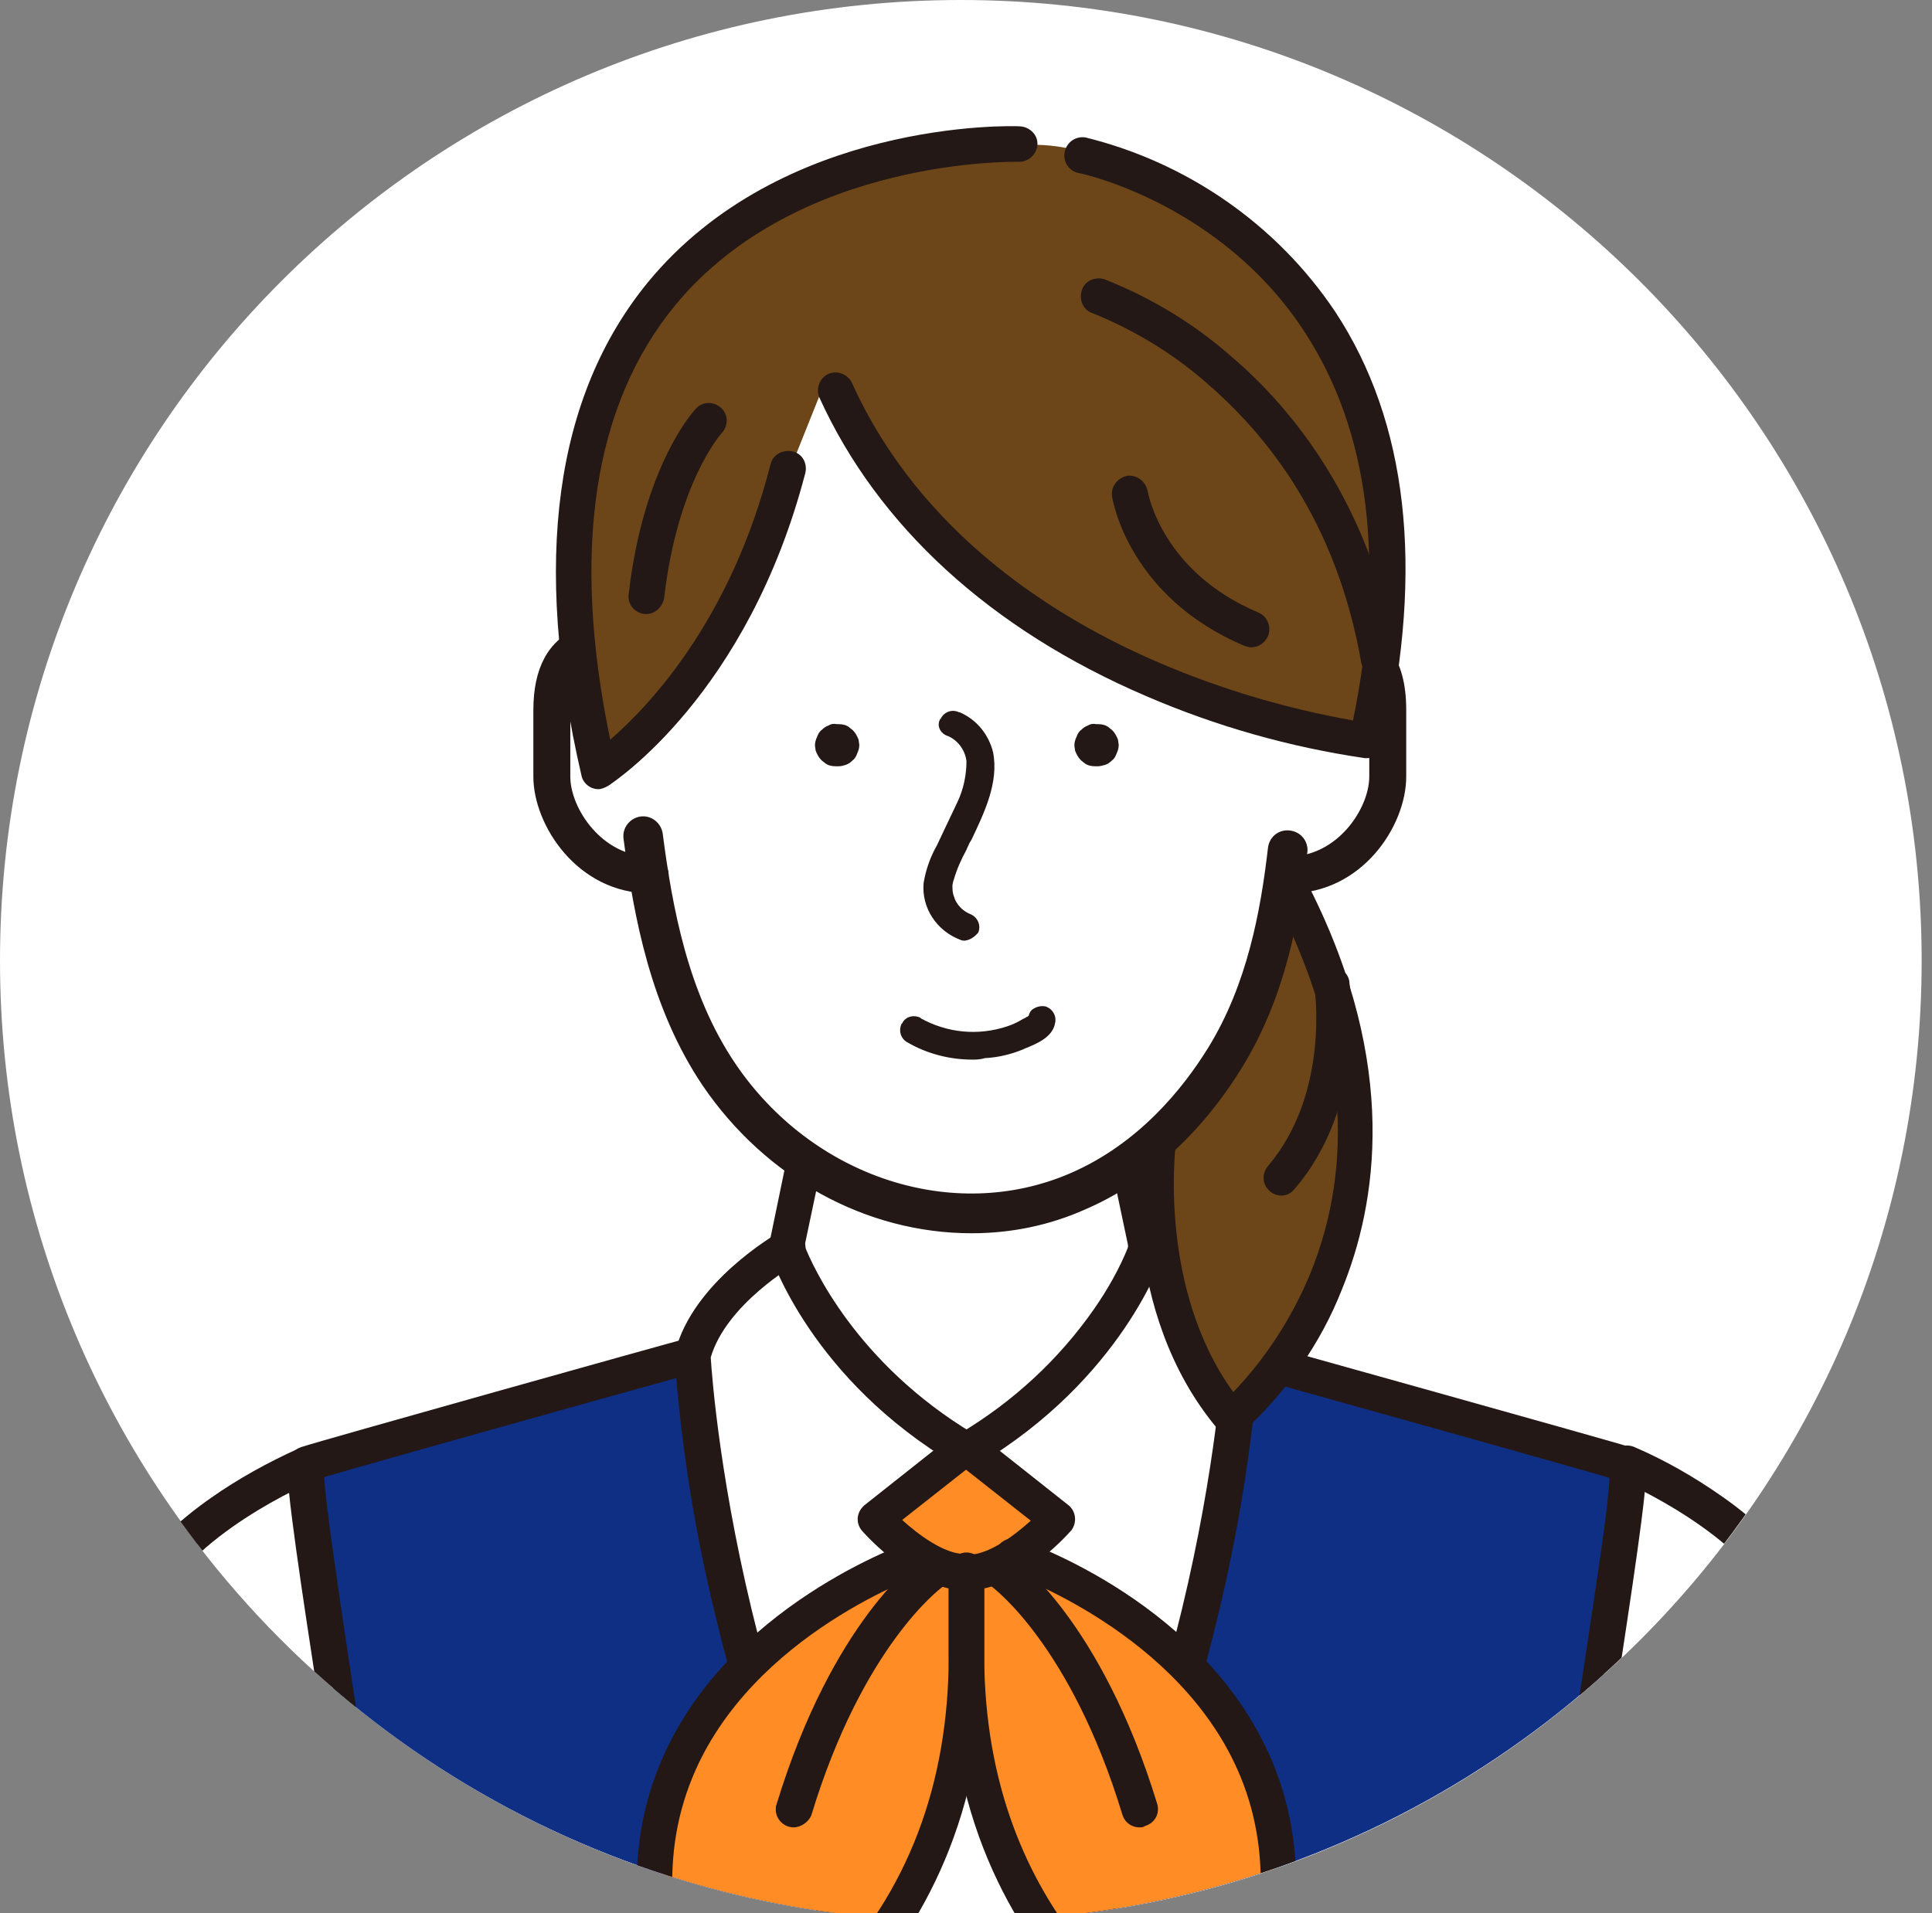
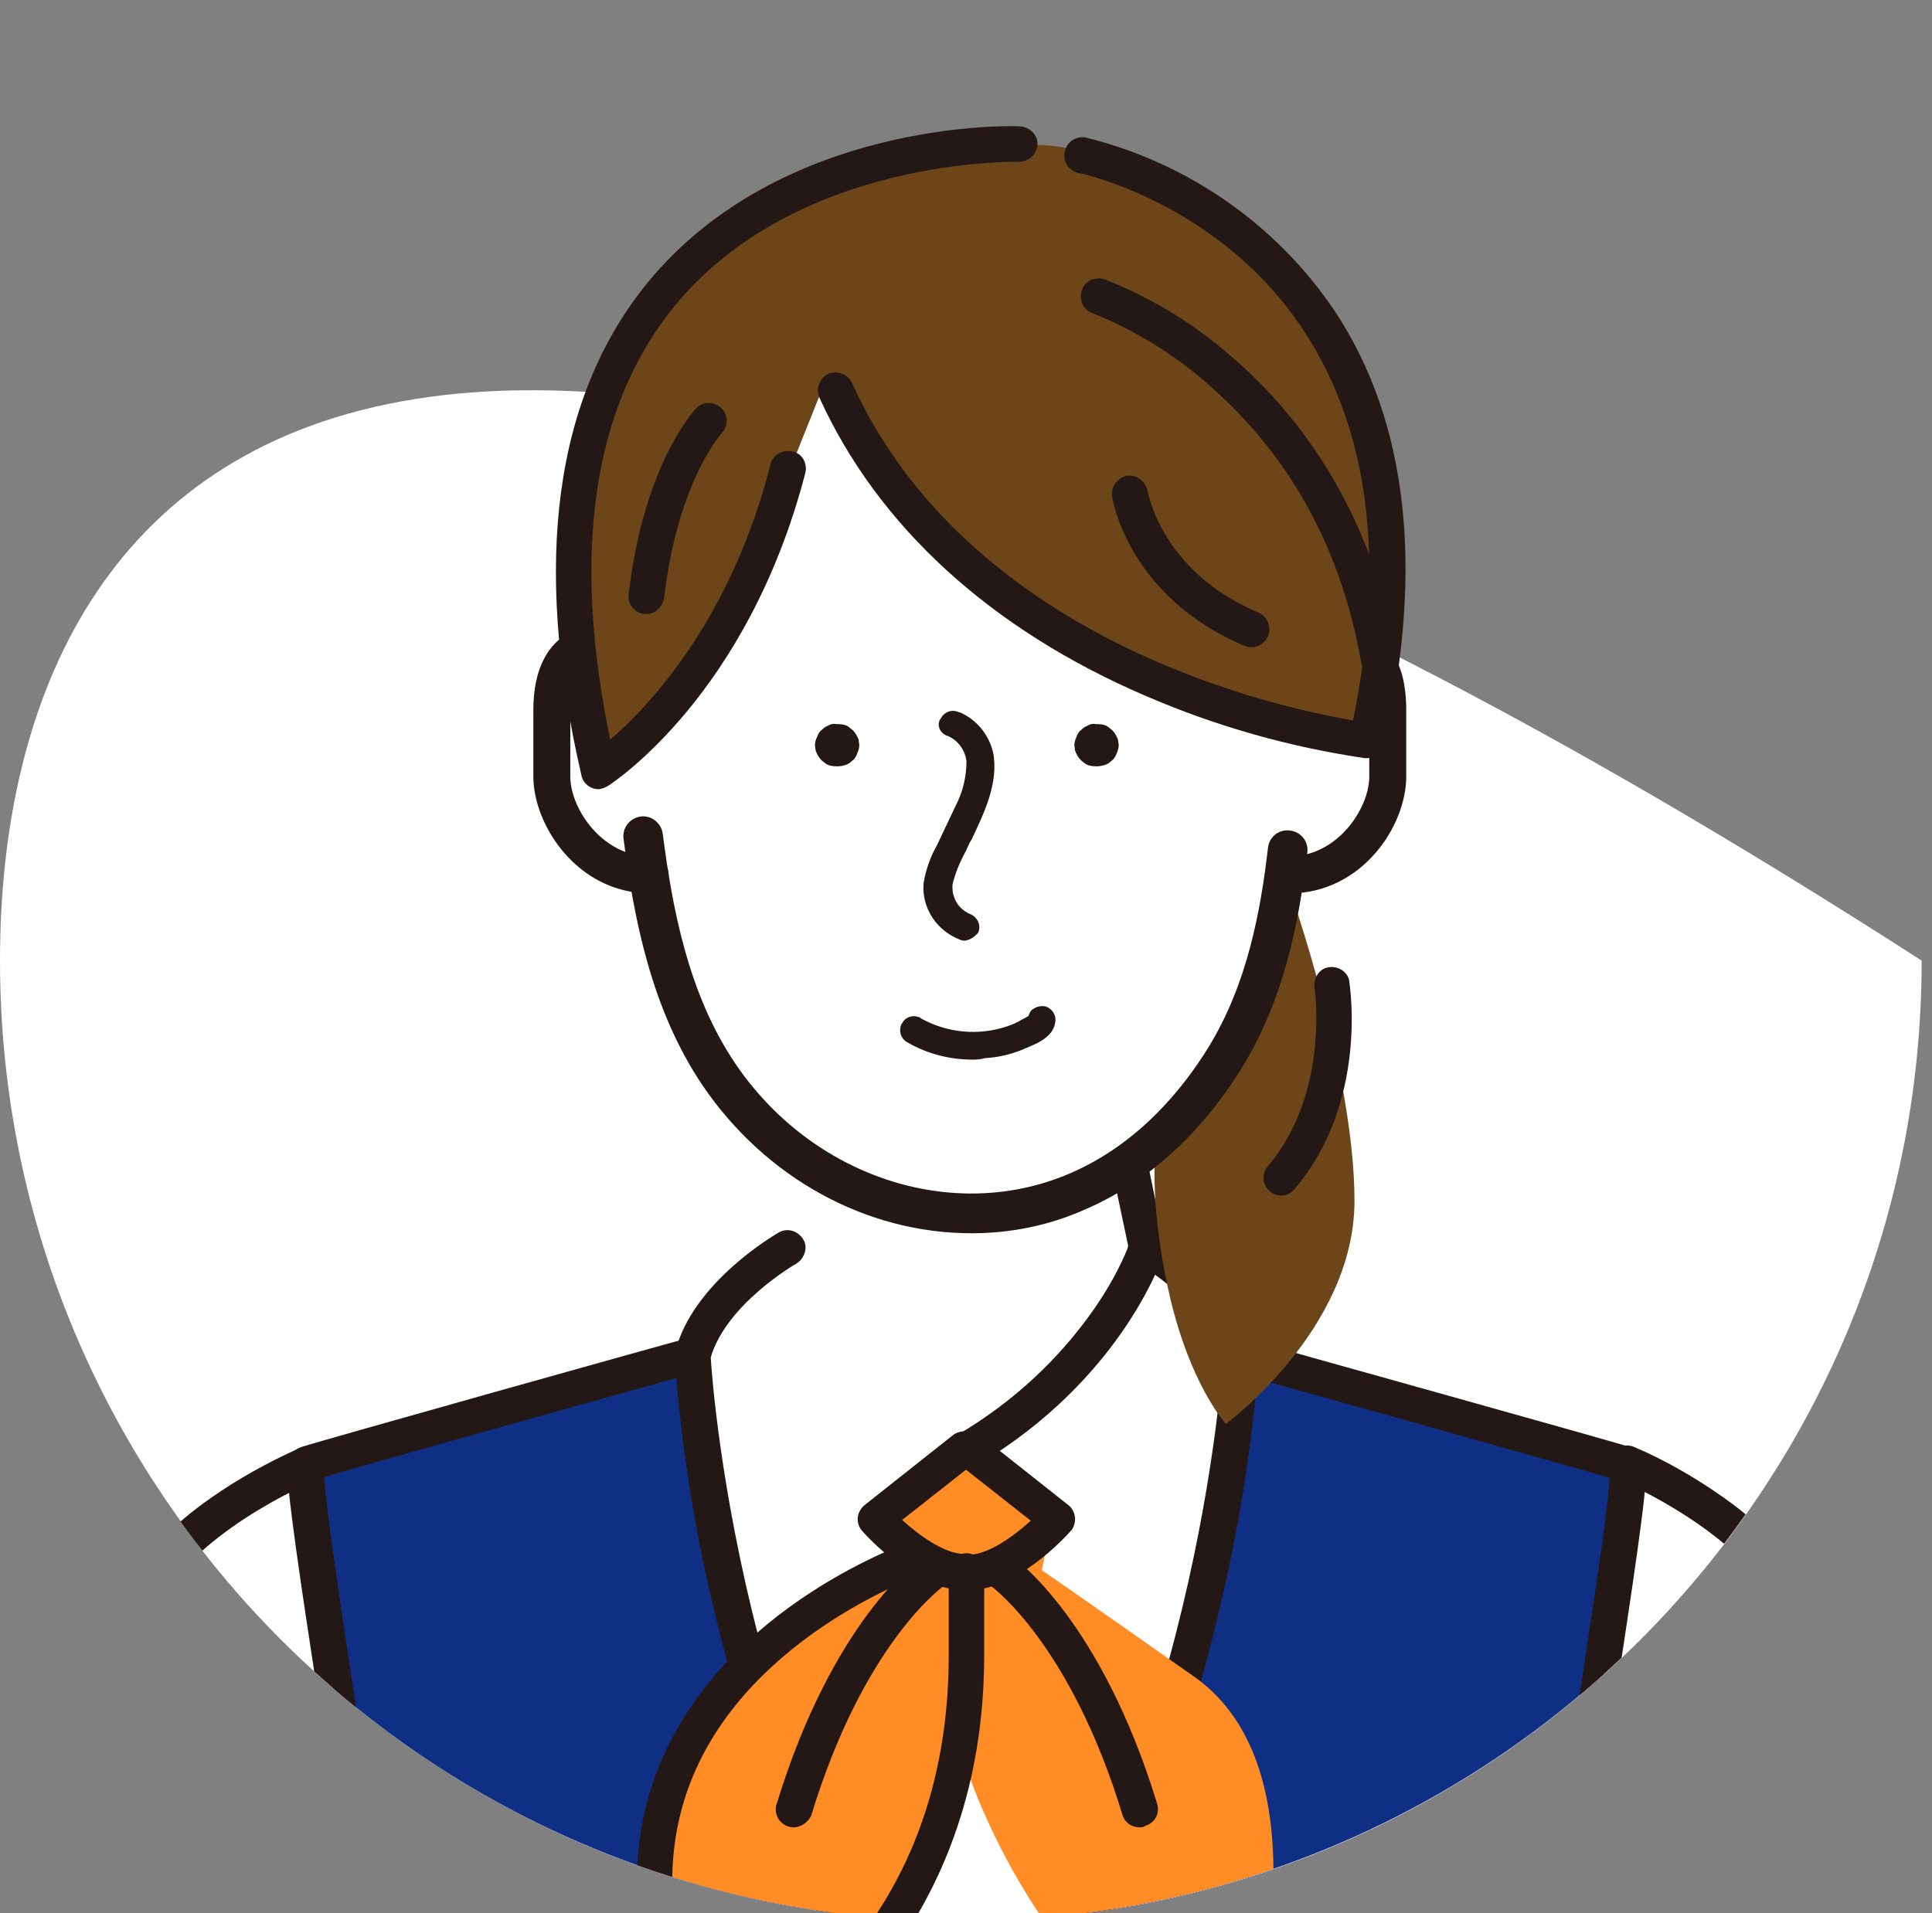
<svg xmlns="http://www.w3.org/2000/svg" xmlns:xlink="http://www.w3.org/1999/xlink" version="1.1" id="グループ_375" x="0px" y="0px" viewBox="0 0 261.4 258.9" style="enable-background:new 0 0 261.4 258.9;" xml:space="preserve">
  <rect x="0" y="0" width="261.4" height="258.9" fill="#808080" stroke="none" />
  <style type="text/css">
	.st0{fill:#FFFFFF;}
	.st1{clip-path:url(#SVGID_00000117671738631562001860000006157574953512992929_);}
	.st2{fill:#0F2F84;}
	.st3{fill:#231815;}
	.st4{fill:#6C4618;}
	.st5{fill:#FF8C24;}
</style>
  <g id="グループ_349">
-     <path id="パス_1658" class="st0" d="M260,130C260,58.2,201.7,0,130,0C58.1,0,0,58.2,0,130s58.3,130,130,130   C201.8,260,260,201.8,260,130" />
+     <path id="パス_1658" class="st0" d="M260,130C58.1,0,0,58.2,0,130s58.3,130,130,130   C201.8,260,260,201.8,260,130" />
  </g>
  <g id="グループ_352" transform="translate(32.263 0)">
    <g>
      <g>
        <g>
          <g>
            <defs>
              <circle id="SVGID_1_" cx="97.7" cy="130" r="130" />
            </defs>
            <clipPath id="SVGID_00000163060679652411965870000004960734018156144273_">
              <use xlink:href="#SVGID_1_" style="overflow:visible;" />
            </clipPath>
            <g id="グループ_351" transform="translate(0)" style="clip-path:url(#SVGID_00000163060679652411965870000004960734018156144273_);">
              <path id="パス_1659" class="st0" d="M44.3,96.2c-2.2,4.2-2.4,9.2-0.6,13.6c3.2,7.2,8.8,5.6,8.8,5.6l2.8,8.4        c0,0,10,31.2,20,34.1l-1,7.6l-9,10.4l-6.3,6.9L4.3,200l-17,15.4l-12.6-17.8c0,0-22.6-4.8-26-6.8s-11.8-10.6-13.4-11.2        s-5.6-2-6.8,0.8c-1.2,2.8-2.4,6-1,8s3,4.6,3,4.6s-35.9-5.6-36.1-4.6s-9.2,0.6-10.2,0.8s-1.4,1.8-1,2.8s9.4,10.7,14.4,12.6        s11.8,3.8,14,7.8s4.8,5,11.8,7.2s29,9.2,29,9.2l7.4,8.4l-0.4,3.8l-13-0.8c0,0,11.6,31.8,12.2,39.1c0.6,7.3,5,60.5,12.2,68.3        s22.4,33.9,51.3,5l-2.4,35.7H226l-2.2-41.3c0,0-1.4-98.1-8.6-114.4s-7.8-23.6-9.8-25.6s-15-6.4-15.6-6.6s-47.3-14.6-47.3-14.6        s9.8-20.6,8.2-31.2s-8.2-36.1-8.2-36.1s9-0.4,9.4-5s2.4-23.2,2.4-23.2s0.2-29.6-2.8-36.3S136.9,21,110,19.9        S54.7,31.5,51.3,49.1s-8.2,30.2-6,40.7L44.3,96.2z" />
              <path id="パス_1660" class="st2" d="M11.5,197.2c0,0,28.2-6.9,34.4-8.8s15.2-3.7,15.2-3.7s8.3,73.7,37.7,103.4        c0,0,30.4-51.3,34.7-80.1s2.1-9.9,2.1-9.9l0.8-8l5.1-5.6l45.7,14.2l-0.8,17.4c0,0-15.2,88.9-12,130.1l3.2,41.1H19.4        c0,0,4.3-55.6,3.5-81.7C22.1,279.5,8.5,202.8,8.5,202.8L11.5,197.2z" />
              <path id="パス_1661" class="st3" d="M179.3,391.2H98.8c-1.3,0-2.4-1.1-2.4-2.4s1.1-2.4,2.4-2.4h77c-2.8-10.1-4-34.5-4.5-50        c-1.1-32.8,6.4-82.3,10.9-111.9c1.6-10.7,3.2-21,3.3-24.5c-6.8-2-35.1-9.9-50.5-14.2c-1.3-0.4-2-1.7-1.6-3s1.7-2,2.9-1.6        c2,0.6,49.8,13.9,52.2,14.7c2.3,0.8,2.2,3.1,1.3,10.1c-0.6,4.7-1.6,11.4-2.8,19.3c-4.4,29.4-11.9,78.7-10.8,111        c1.4,43,4.6,50.2,5,51c0.9,1,0.8,2.5-0.2,3.4C180.5,391,179.9,391.2,179.3,391.2 M180.7,386.8L180.7,386.8z M180.7,386.8        L180.7,386.8L180.7,386.8 M187,200.4L187,200.4z" />
              <path id="パス_1662" class="st3" d="M174.2,314.7c-0.1,0-0.2,0-0.3,0c-1.3-0.1-2.3-1.3-2.1-2.7l0,0        c1.2-10.9,8.4-24.4,14.7-36.2c3.7-6.8,7.1-13.3,8.4-17.5c3.2-10.9,12.1-34.3,13.5-38c-0.6-9.2-15.7-17.5-21.5-20        c-1.2-0.5-1.8-1.9-1.3-3.2c0.5-1.2,1.9-1.8,3.2-1.3l0,0c4.2,1.8,8.2,4.1,11.9,6.7c8.3,5.8,12.5,11.9,12.6,18.1        c0,0.3,0,0.6-0.2,0.9c-0.1,0.3-10.2,26.7-13.6,38.1c-1.4,4.7-4.8,11.1-8.7,18.4c-6.1,11.5-13.1,24.4-14.2,34.4        C176.4,313.8,175.4,314.7,174.2,314.7" />
              <path id="パス_1663" class="st4" d="M108.1,19.6c0,0-47.9-1.5-56.7,31s-3.6,56-3.6,56s23.2-22.4,26.4-42l5.6-14        c0,0,14,30.8,48.4,43.3c24.8,5.6,26.8,6.9,26.8,6.9l0.1-26.1c0,0,0.3-25.4-12.6-36.9C129.6,26.3,117.4,19.8,108.1,19.6" />
-               <path id="パス_1664" class="st3" d="M98.2,198.5c-0.4,0-0.9-0.1-1.2-0.3c-19.4-11.5-24.9-27.9-25.1-28.6        c-0.1-0.4-0.2-0.8-0.1-1.2l2.4-11.6c0.3-1.3,1.5-2.1,2.8-1.9c1.3,0.2,2.1,1.5,1.9,2.8l0,0l-2.3,10.9c1.1,2.8,7,15.9,22.8,25.4        c1.1,0.7,1.5,2.2,0.8,3.3C99.8,198.1,99,198.5,98.2,198.5" />
              <path id="パス_1665" class="st3" d="M98.5,290.2c-0.7,0-1.5-0.3-1.9-0.9c-17.9-23.1-27.2-50.6-31.8-69.6        c-3-11.9-4.9-23.9-5.8-36.1c0-0.2,0-0.5,0.1-0.7c2.4-9.4,13.5-15.8,14-16.1c1.2-0.7,2.6-0.2,3.3,0.9c0.7,1.1,0.2,2.6-0.9,3.3        l0,0c-0.2,0.1-9.5,5.5-11.6,12.7c0.3,5.1,4.7,61.5,36.6,102.7c0.8,1.1,0.6,2.6-0.4,3.4C99.6,290.1,99,290.2,98.5,290.2" />
              <path id="パス_1666" class="st3" d="M98.2,391.2H17.7c-1.3,0-2.4-1.1-2.4-2.4c0-0.6,0.2-1.2,0.6-1.6c0.4-0.7,3.6-8,5-51        c1-32.3-6.4-81.6-10.8-111c-1.2-7.8-2.2-14.6-2.8-19.3c-0.9-7.1-1.1-9.3,1.3-10.1s50.2-14.2,52.2-14.7        c1.3-0.3,2.6,0.4,2.9,1.7s-0.4,2.6-1.6,2.9c-15.5,4.3-43.7,12.2-50.5,14.2c0.2,3.6,1.7,13.8,3.3,24.5        c4.5,29.6,11.9,79.1,10.9,111.9c-0.5,15.5-1.7,39.9-4.5,50h77c1.3,0,2.4,1.1,2.4,2.4C100.6,390.1,99.5,391.2,98.2,391.2        L98.2,391.2 M16.3,386.8L16.3,386.8z M16.3,386.8L16.3,386.8L16.3,386.8" />
              <path id="パス_1667" class="st3" d="M22.8,314.7c-1.2,0-2.3-0.9-2.4-2.1c-1.1-10-8-23-14.2-34.4c-3.9-7.4-7.4-13.7-8.7-18.4        C-5.8,248.4-16,222-16.1,221.7c-0.1-0.3-0.2-0.6-0.2-0.9c0.1-6.2,4.3-12.3,12.6-18.1C0,200.1,4,197.9,8.2,196        c1.2-0.5,2.6,0.1,3.2,1.3c0.5,1.2-0.1,2.6-1.3,3.2l0,0c-5.9,2.5-20.9,10.8-21.5,20c1.4,3.7,10.3,27.1,13.5,38        c1.2,4.2,4.7,10.7,8.4,17.5c6.3,11.8,13.5,25.3,14.7,36.2c0.1,1.3-0.8,2.5-2.1,2.7l0,0C23,314.7,22.9,314.7,22.8,314.7" />
              <path id="パス_1668" class="st3" d="M98.8,198.5c-1.3,0-2.4-1.1-2.4-2.4c0-0.8,0.4-1.6,1.2-2.1c7.2-4.3,13.4-10,18.2-16.9        c1.8-2.6,3.4-5.4,4.6-8.4l-2.3-10.9c-0.3-1.3,0.6-2.6,1.9-2.9s2.6,0.6,2.9,1.9l0,0l2.4,11.6c0.1,0.4,0.1,0.8-0.1,1.2        c-0.2,0.7-5.7,17-25.1,28.6C99.6,198.4,99.2,198.5,98.8,198.5" />
              <path id="パス_1669" class="st3" d="M98.5,290.2c-1.3,0-2.4-1.1-2.4-2.4c0-0.5,0.2-1.1,0.5-1.5        c31.9-41.2,36.3-97.6,36.6-102.7c-2.1-7.2-11.5-12.6-11.6-12.7c-1.2-0.7-1.6-2.1-0.9-3.3s2.1-1.6,3.3-0.9        c0.5,0.3,11.6,6.6,14,16.1c0.1,0.2,0.1,0.5,0.1,0.7c-0.9,12.2-2.9,24.3-5.8,36.1c-4.6,19-13.9,46.5-31.8,69.6        C99.9,289.9,99.2,290.2,98.5,290.2" />
              <path id="パス_1670" class="st3" d="M-1.2,366.6c-9.1,0-16.8-3.1-22.8-9.2c-7.4-7.5-12.2-19.5-14.5-35.7        c-0.3-2.2-0.6-4.4-0.9-6.7c-4.2-30.3-8.6-61.5-17.1-74.3c-0.7-1.1-0.4-2.6,0.7-3.3c0.6-0.4,1.4-0.5,2.1-0.3        c5.3,1.7,10.8,2.6,16.4,2.8c11.6,0.3,20.2-3.2,25.5-10.5c0.8-1,2.3-1.2,3.4-0.4c1,0.8,1.2,2.2,0.5,3.3        c-6.3,8.5-16.6,12.8-29.7,12.4c-4.1-0.1-8.1-0.7-12.1-1.5c7.2,15.5,11.2,43.8,15,71.2c0.3,2.2,0.6,4.5,0.9,6.7        c3.8,27.1,14.8,40.8,32.7,40.8c1.4,0,2.8-0.1,4.1-0.2c17.9-1.9,17.9-25,17.9-25.2c0-1.3,1.1-2.4,2.4-2.4l0,0        c1.3,0,2.4,1.1,2.4,2.4c0.1,9.6-4.5,28.1-22.2,30.1C1.9,366.5,0.4,366.6-1.2,366.6" />
              <path id="パス_1671" class="st3" d="M-35.1,244.7c-1.8,0-3.6-0.1-5.4-0.3c-0.9-0.1-1.7-0.8-2-1.7c-0.9-3.4-2.1-6.7-3.5-10        c-0.3-0.1-0.6-0.3-1.1-0.6c-4.3-2.2-17.4-9-26.2-9.9c-8.7-1-16.5-5.1-23.1-12.2c-1.1-1.2-3.9-2.7-6.8-4.2        c-5.4-2.9-11.6-6.1-14.1-11c-1.7-3.2-1-5.2-0.2-6.3c2-2.7,6.7-2.1,8.8-1.7c9.5-3,23.9,0.2,34.8,3.6c-0.9-1.5-1.5-3.2-1.6-4.9        c-0.3-3,1.1-5.9,3.5-7.6c4-2.5,8.7,1.2,14.6,5.9c1.3,1,2.7,2.1,4.1,3.2c3.8,2.9,8.9,3.7,14.2,4.5c3.8,0.5,7.6,1.4,11.3,2.6        c9.2,3.6,15.5,23.5,16.2,25.9l3.9,11.9c0.4,1.1-0.1,2.3-1.1,2.9c-0.4,0.2-8.7,4.9-14.8,7.8C-27.1,244.3-31.6,244.7-35.1,244.7         M-38.3,239.8c2.8,0.2,8.7,0.4,12.7-1.5c4.4-2.1,10-5.2,12.8-6.7l-3.3-10.1c0,0,0,0,0-0.1c-2.4-7.7-8.1-20.8-13.4-22.8        c-3.3-1.1-6.8-1.9-10.3-2.4c-5.7-0.9-11.5-1.8-16.3-5.4c-1.5-1.1-2.9-2.2-4.2-3.3c-3-2.4-8-6.3-9.1-5.6        c-0.9,0.8-1.4,2-1.3,3.2c0.1,1.7,1.5,6.2,11.8,10.8c1.2,0.5,1.7,2,1.2,3.2s-1.9,1.7-3.1,1.2l0,0c-5.9-2.5-12-4.6-18.1-6.4        c-12.8-3.6-22.8-4.5-28.8-2.3c-0.4,0.2-0.9,0.2-1.4,0.1c-1.5-0.4-3-0.4-4.5-0.2c0.1,0.4,0.3,0.8,0.5,1.1        c1.9,3.5,7.6,6.5,12.1,9c3.4,1.8,6.4,3.4,8.1,5.2c5.9,6.3,12.6,9.9,20.1,10.7c9.7,1.1,22.9,7.9,27.9,10.4        c0.6,0.3,1.1,0.6,1.3,0.7C-42.5,228.9-41.4,229.5-38.3,239.8" />
              <path id="パス_1672" class="st3" d="M-33.2,212.7C-33.2,212.7-33.3,212.7-33.2,212.7c-14-0.6-19.8-9.8-20.1-10.2        c-0.7-1.1-0.3-2.6,0.9-3.3c1.1-0.7,2.6-0.3,3.3,0.8c0.2,0.3,4.8,7.5,16.1,7.9c1.3,0.1,2.4,1.2,2.3,2.5        C-30.8,211.6-31.9,212.7-33.2,212.7" />
              <path id="パス_1673" class="st3" d="M81.2,98.3h-0.3c-1.4,0-2.5,1.2-2.5,2.5c0,0.2,0.1,0.5,0.1,0.7c0.1,0.4,0.3,0.8,0.7,1.1        l0.5,0.4c0.4,0.2,0.8,0.3,1.3,0.3h0.3c1.4,0,2.5-1.2,2.5-2.5c0-0.2-0.1-0.5-0.1-0.7c-0.1-0.4-0.3-0.8-0.7-1.1l-0.5-0.4        C82,98.4,81.6,98.3,81.2,98.3" />
              <path id="パス_1674" class="st3" d="M81.2,103.7L81.2,103.7h-0.4c-0.5,0-1-0.1-1.4-0.4l-0.5-0.4c-0.4-0.4-0.6-0.8-0.8-1.3        l-0.1-0.7c0-0.4,0.1-0.8,0.3-1.2c0.1-0.3,0.3-0.7,0.6-0.9c0.3-0.3,0.6-0.5,0.9-0.6c0.3-0.2,0.7-0.3,1.1-0.2h0.3        c0.5,0,1,0.1,1.4,0.4l0.5,0.4c0.4,0.4,0.6,0.8,0.8,1.3l0.1,0.7c0,0.4-0.1,0.8-0.3,1.2c-0.1,0.3-0.3,0.7-0.6,0.9        c-0.3,0.3-0.6,0.5-0.9,0.6S81.6,103.7,81.2,103.7 M80.8,98.6c-0.3,0-0.5,0.1-0.8,0.2s-0.5,0.2-0.7,0.5        c-0.2,0.2-0.4,0.4-0.5,0.7s-0.2,0.6-0.2,0.9l0.1,0.6c0.1,0.4,0.3,0.7,0.6,0.9l0.5,0.4c0.3,0.2,0.7,0.3,1.1,0.3h0.3        c0.3,0,0.6,0,0.8-0.2c0.3-0.1,0.5-0.2,0.7-0.5c0.2-0.2,0.4-0.4,0.5-0.7s0.2-0.6,0.2-0.9l-0.1-0.6c-0.1-0.4-0.3-0.7-0.6-0.9        l-0.5-0.4c-0.3-0.2-0.7-0.3-1.1-0.3H80.8" />
              <path id="パス_1675" class="st3" d="M116.2,98.3h-0.3c-1.4,0-2.5,1.2-2.5,2.5c0,0.2,0.1,0.5,0.1,0.7        c0.1,0.4,0.3,0.8,0.7,1.1l0.5,0.4c0.4,0.2,0.8,0.3,1.3,0.3h0.3c1.4,0,2.5-1.2,2.5-2.5c0-0.2-0.1-0.5-0.1-0.7        c-0.1-0.4-0.3-0.8-0.7-1.1l-0.5-0.4C117.1,98.4,116.6,98.3,116.2,98.3" />
              <path id="パス_1676" class="st3" d="M116.3,103.7L116.3,103.7h-0.4c-0.5,0-1-0.1-1.4-0.4l-0.5-0.4c-0.4-0.4-0.6-0.8-0.8-1.3        l-0.1-0.7c0-0.4,0.1-0.8,0.3-1.2c0.1-0.3,0.3-0.7,0.6-0.9c0.3-0.3,0.6-0.5,0.9-0.6c0.3-0.2,0.7-0.3,1.1-0.2h0.3        c0.5,0,1,0.1,1.4,0.4l0.5,0.4c0.4,0.4,0.6,0.8,0.8,1.3l0.1,0.7c0,0.4-0.1,0.8-0.3,1.2c-0.1,0.3-0.3,0.7-0.6,0.9        c-0.3,0.3-0.6,0.5-0.9,0.6C116.9,103.6,116.6,103.7,116.3,103.7 M115.8,98.6c-0.3,0-0.5,0.1-0.8,0.2s-0.5,0.2-0.7,0.5        c-0.2,0.2-0.4,0.4-0.5,0.7s-0.2,0.6-0.2,0.9l0.1,0.6c0.1,0.4,0.3,0.7,0.6,0.9l0.5,0.4c0.3,0.2,0.7,0.3,1.1,0.3h0.3        c0.3,0,0.6,0,0.8-0.2c0.3-0.1,0.5-0.2,0.7-0.5c0.2-0.2,0.4-0.4,0.5-0.7s0.2-0.6,0.2-0.9l-0.1-0.6c-0.1-0.4-0.3-0.7-0.6-0.9        l-0.5-0.4c-0.3-0.2-0.7-0.3-1.1-0.3H115.8" />
              <path id="パス_1677" class="st3" d="M115.9,101.5c0.5,0,1-0.4,1-1s-0.4-1-1-1s-1,0.4-1,1S115.4,101.5,115.9,101.5" />
              <path id="パス_1678" class="st3" d="M95.7,99.1c1.6,0.6,2.7,2.1,3,3.8c0,2-0.4,3.9-1.2,5.7c-0.8,2-1.8,3.8-2.7,5.8        c-0.9,1.6-1.5,3.4-1.8,5.2c-0.3,3.3,1.7,6.3,4.8,7.4c1.8,0.7,2.6-2.3,0.8-2.9c-1.1-0.5-2-1.4-2.4-2.6        c-0.2-0.5-0.2-1.1-0.2-1.7c0-0.1,0.1-0.6,0.2-0.9c0.6-1.7,1.3-3.4,2.2-5c1.8-3.7,4-7.9,3.2-12.1c-0.5-2.3-2.1-4.2-4.3-5.2        C95.5,95.6,94,98.2,95.7,99.1" />
              <path id="パス_1679" class="st3" d="M98.3,127.3c-0.2,0-0.4,0-0.6-0.1c-3.2-1.2-5.3-4.3-5-7.7c0.3-1.8,0.9-3.5,1.8-5.1        l0.1-0.2c0.3-0.6,0.5-1.1,0.8-1.7c0.6-1.3,1.3-2.7,1.9-4c0.8-1.7,1.2-3.6,1.2-5.5c-0.2-1.6-1.3-3-2.8-3.5        c-0.8-0.4-1.2-1.3-0.8-2.1c0,0,0-0.1,0.1-0.1c0.4-0.9,1.5-1.4,2.5-0.9c0,0,0,0,0.1,0c2.3,1,3.9,3,4.5,5.4        c0.8,4.1-1.2,8.2-2.9,11.8l-0.3,0.5c-0.1,0.3-0.3,0.6-0.4,0.9c-0.7,1.3-1.3,2.6-1.7,4c-0.1,0.2-0.2,0.8-0.2,0.8        c0,0.5,0,1,0.2,1.5c0.3,1.1,1.2,2,2.2,2.4s1.5,1.5,1.1,2.5l0,0C99.6,126.8,99,127.2,98.3,127.3 M96.6,96.6        c-0.5,0-0.9,0.3-1.2,0.8s-0.1,1.1,0.4,1.4c0,0,0.1,0,0.1,0.1c1.9,1,3,2.3,3.1,4c0,2-0.4,4-1.2,5.8c-0.6,1.4-1.2,2.8-1.9,4.1        c-0.3,0.6-0.5,1.1-0.8,1.7l-0.1,0.2c-0.8,1.5-1.4,3.2-1.7,4.9c-0.2,3.1,1.7,6,4.6,7.1c0.5,0.2,1.1,0,1.3-0.5        c0,0,0-0.1,0.1-0.1c0.3-0.7,0-1.5-0.7-1.7l0,0c-1.2-0.5-2.2-1.5-2.6-2.8c-0.2-0.6-0.2-1.2-0.2-1.8c0-0.1,0.2-0.7,0.2-0.9        c0.5-1.4,1.1-2.8,1.8-4.1c0.1-0.3,0.3-0.6,0.4-0.9l0.3-0.5c1.7-3.5,3.7-7.5,2.9-11.4c-0.5-2.2-2.1-4.1-4.1-5        C97,96.6,96.8,96.6,96.6,96.6" />
              <path id="パス_1680" class="st3" d="M107.1,137.6c0,0.3,0,0.1-0.3,0.3s-0.6,0.4-0.9,0.5c-0.6,0.3-1.2,0.6-1.9,0.8        c-4,1.3-8.3,0.9-12-1.2c-0.7-0.4-1.7-0.1-2.1,0.6s-0.2,1.6,0.5,2c4.7,2.7,10.4,3.1,15.5,1.1c1.5-0.6,3.9-1.5,4.1-3.4        c0.2-0.8-0.3-1.6-1.1-1.9C108.2,136.4,107.4,136.8,107.1,137.6" />
              <path id="パス_1681" class="st3" d="M99.3,143.4c-3.1,0-6.2-0.8-8.9-2.4c-0.8-0.5-1.1-1.5-0.7-2.4c0,0,0-0.1,0.1-0.1        c0.4-0.9,1.5-1.2,2.4-0.8c0,0,0.1,0,0.1,0.1c3.6,2,7.8,2.4,11.7,1.1c0.6-0.2,1.3-0.5,1.8-0.8c0.3-0.2,0.6-0.3,0.9-0.5        c0.1,0,0.1-0.1,0.2-0.1l0,0c0.1-0.4,0.3-0.8,0.7-1c0.5-0.3,1-0.4,1.6-0.3c0.9,0.3,1.5,1.2,1.3,2.2c-0.3,2-2.6,2.9-4.1,3.5        l-0.2,0.1c-1.7,0.7-3.4,1.1-5.2,1.2C100.3,143.4,99.8,143.4,99.3,143.4 M91.3,138.2c-0.4,0-0.8,0.3-1,0.7        c-0.4,0.5-0.2,1.2,0.3,1.6c0,0,0.1,0,0.1,0.1c4.6,2.6,10.2,3,15.2,1l0.2-0.1c1.4-0.6,3.6-1.5,3.8-3.1c0.2-0.7-0.2-1.3-0.8-1.5        c-0.4-0.1-0.8,0-1.1,0.2c-0.2,0.1-0.4,0.4-0.4,0.6c0,0.1,0,0.1,0,0.1c0,0.2-0.1,0.3-0.2,0.3s-0.1,0.1-0.2,0.1        c-0.3,0.2-0.6,0.4-1,0.5c-0.6,0.3-1.3,0.6-1.9,0.8c-4.1,1.3-8.5,0.9-12.2-1.2C91.7,138.3,91.5,138.2,91.3,138.2" />
              <path id="パス_1682" class="st3" d="M48.7,106.8c-1.1,0-2.1-0.8-2.3-1.9c-6.7-28.9-3.6-51.3,9-66.7        c18.1-22,49.1-21.2,50.4-21.1s2.4,1.2,2.3,2.5s-1.2,2.3-2.5,2.3c-0.3,0-29.9-0.7-46.5,19.4C48,54.8,45,74.6,50.3,100.1        C55.5,95.6,66.6,84,72,62.8c0.3-1.3,1.7-2,3-1.7s2,1.6,1.7,2.9c-7.8,30-25.9,41.8-26.6,42.3C49.6,106.6,49.1,106.8,48.7,106.8        " />
              <path id="パス_1683" class="st3" d="M152.7,102.6c-0.1,0-0.2,0-0.3,0c-10.2-1.5-20.1-4.3-29.6-8.4c-21-9-36.3-23-44.2-40.4        c-0.5-1.2,0-2.6,1.2-3.2c1.2-0.5,2.6,0,3.2,1.2c9.3,20.6,27.8,32,41.6,37.9c8.4,3.6,17.2,6.2,26.2,7.8        c4.4-21.5,2.2-39.1-6.5-52.5c-11.4-17.6-30.5-21.6-30.7-21.6c-1.3-0.3-2.1-1.6-1.8-2.9c0.3-1.3,1.5-2.1,2.8-1.9        c13.8,3.4,25.9,11.8,33.8,23.6c9.8,14.9,12,34.6,6.7,58.4C154.8,101.8,153.8,102.6,152.7,102.6" />
              <path id="パス_1684" class="st3" d="M55.2,83.1c-0.1,0-0.2,0-0.3,0c-1.3-0.2-2.3-1.3-2.1-2.7c2-17.4,8.8-24.8,9.1-25.1        c0.9-1,2.4-1,3.4-0.1s1,2.4,0.1,3.4l0,0c-0.1,0.1-6,6.7-7.8,22.3C57.4,82.1,56.4,83.1,55.2,83.1" />
              <path id="パス_1685" class="st3" d="M154.3,91.6c-1.2,0-2.2-0.8-2.4-2c-2.7-15.4-9.7-28-20.6-37.5c-4.6-4.1-10-7.4-15.7-9.7        c-1.3-0.4-1.9-1.8-1.5-3.1s1.8-1.9,3.1-1.5l0,0c6.3,2.5,12.1,6,17.2,10.5c8.2,7,18.7,19.8,22.3,40.4c0.2,1.3-0.6,2.6-1.9,2.8        l0,0C154.6,91.6,154.4,91.6,154.3,91.6" />
              <path id="パス_1686" class="st3" d="M137,87.6c-0.3,0-0.6-0.1-0.9-0.2c-15.6-6.6-17.8-19.6-17.9-20.2        c-0.2-1.3,0.7-2.5,2-2.8c1.3-0.2,2.5,0.7,2.8,2c0.1,0.5,2,11,15,16.5c1.2,0.5,1.8,1.9,1.3,3.2C138.8,87.1,138,87.6,137,87.6" />
              <path id="パス_1687" class="st3" d="M55.7,116.2c-6.7,0-11.1-6.7-11.1-11.1v-9c0-2.9,0.4-5,2.1-6.2l-0.8-4.6        c-3.9,1.6-5.8,5.2-5.8,10.8v9c0,6.5,5.9,15.5,15.5,15.5c1.2,0,2.2-1,2.2-2.2S56.9,116.2,55.7,116.2" />
              <path id="パス_1688" class="st3" d="M55.7,120.9c-9.8,0-15.8-9.2-15.8-15.8v-9c0-5.7,2-9.4,6-11.1l0.4-0.1l0.8,5.1l-0.2,0.1        c-1.4,1-2,2.7-2,6v9c0,4.3,4.3,10.8,10.8,10.8c1.4,0,2.5,1.1,2.5,2.5S57.1,120.9,55.7,120.9L55.7,120.9 M45.7,85.9        c-3.5,1.7-5.3,5.1-5.3,10.4v9c0,6.3,5.8,15.2,15.2,15.2c1.1,0,1.9-0.9,1.9-1.9s-0.9-1.9-1.9-1.9c-6.8,0-11.4-6.8-11.4-11.4v-9        c0-2.4,0.3-4.9,2.1-6.3L45.7,85.9z" />
              <path id="パス_1689" class="st3" d="M155.6,88.2l-2.3,9.3v7.7c0,4.4-4.4,11.1-11.1,11.1c-1.2,0-2.2,1-2.2,2.2s1,2.2,2.2,2.2        c9.6,0,15.5-9,15.5-15.5v-9C157.7,92.8,157,90.2,155.6,88.2" />
              <path id="パス_1690" class="st3" d="M142.2,120.9c-1.4,0-2.5-1.1-2.5-2.5s1.1-2.5,2.5-2.5l0,0c6.5,0,10.8-6.5,10.8-10.8        v-7.8l2.4-9.9l0.4,0.5c1.5,2,2.2,4.7,2.2,8.2v9C158,111.8,152,120.9,142.2,120.9 M153.6,97.5v7.6c0,4.5-4.5,11.4-11.4,11.4        c-1.1,0-1.9,0.9-1.9,1.9s0.9,1.9,1.9,1.9c9.4,0,15.2-8.8,15.2-15.2v-9c0.1-2.5-0.5-5-1.7-7.3L153.6,97.5z" />
              <path id="パス_1691" class="st3" d="M224.8,388.7c-1.3,0-2.3-1-2.4-2.3c0-0.7-4-73.8-4-109.5c0.1-13.8-1.5-27.5-4.9-40.8        c-1.2-4.9-2.8-9.7-4.9-14.3c-0.6-1.2-0.1-2.6,1.1-3.2s2.6-0.1,3.2,1.1c0.4,0.8,10.3,21,10.3,57.2c0,35.6,4,108.5,4,109.2        c0.1,1.3-0.9,2.5-2.3,2.5C224.9,388.7,224.8,388.7,224.8,388.7" />
              <path id="パス_1692" class="st5" d="M98.6,195l-11.8,9.6l2.6,4.4l-1.2,2.2c0,0-26.8,13.2-30,34.5s1.6,31.8,1.6,31.8l3.2,4.2        c0,0,19.2-10.8,21.8-15.6c2.6-4.8,0.8,1.2,0.8,1.2s12.2-24,12.6-29c0,0,8.6,29.4,33.9,43.1c0,0,6-8.2,6.6-13.2        s5.8-30.6-9.4-41.3s-20.6-14.4-20.6-14.4l1-5l-2.8-6l-7.4-7.4" />
              <path id="パス_1693" class="st3" d="M98.2,215.2c-6.5,0-13.1-7.2-13.8-8c-0.9-1-0.8-2.5,0.2-3.4l0.1-0.1l12-9.5        c1.1-0.8,2.6-0.6,3.4,0.4s0.6,2.5-0.4,3.3l-9.9,7.8c2.2,2,5.7,4.6,8.4,4.6c1.3,0,2.4,1.1,2.4,2.4        C100.6,214.1,99.5,215.2,98.2,215.2" />
              <path id="パス_1694" class="st3" d="M63.6,284.1c-0.9,0-1.7-0.5-2.1-1.3c-8.3-16.3-9.8-31.1-4.5-44        c8.9-21.6,33.5-30,34.5-30.4c1.3-0.4,2.6,0.3,3,1.5c0.4,1.3-0.3,2.6-1.5,3c-0.3,0.1-23.6,8.1-31.6,27.7        c-4.5,11-3.4,23.8,3.3,37.9c5.5-2.8,10.5-6.5,14.8-11c11-11.3,16.6-26,16.6-43.5v-11.4c0-1.3,1.1-2.4,2.4-2.4s2.4,1.1,2.4,2.4        V224c0,23.6-9.9,38.6-18.1,47.1c-5.2,5.4-11.4,9.8-18.3,12.9C64.2,284,63.9,284.1,63.6,284.1" />
              <path id="パス_1695" class="st3" d="M75.1,247.3c-1.3,0-2.4-1.1-2.4-2.4c0-0.2,0-0.5,0.1-0.7c7.6-24.9,19.1-33.1,19.6-33.4        c1.1-0.8,2.6-0.5,3.4,0.6s0.5,2.6-0.6,3.4c-0.1,0.1-10.7,7.8-17.7,30.9C77.1,246.6,76.1,247.3,75.1,247.3" />
              <path id="パス_1696" class="st3" d="M98.8,215.2c-1.3,0-2.4-1.1-2.4-2.4s1.1-2.4,2.4-2.4c2.7,0,6.2-2.6,8.4-4.6l-9.9-7.8        c-1-0.8-1.2-2.3-0.4-3.4c0.8-1,2.3-1.2,3.4-0.4l12,9.5c1,0.8,1.2,2.3,0.4,3.4l-0.1,0.1C111.9,208,105.3,215.2,98.8,215.2" />
-               <path id="パス_1697" class="st3" d="M133.4,284.1c-0.3,0-0.6-0.1-0.9-0.2c-6.9-3.1-13.1-7.4-18.3-12.9        c-8.3-8.5-18.1-23.5-18.1-47.1v-11.4c0-1.3,1.1-2.4,2.4-2.4s2.4,1.1,2.4,2.4v11.4c0,35.9,24.2,50.8,31.4,54.5        c6.7-14.1,7.8-26.9,3.3-37.9c-8-19.6-31.3-27.6-31.6-27.7c-1.3-0.4-1.9-1.8-1.5-3s1.8-1.9,3-1.5l0,0c1,0.3,25.6,8.7,34.5,30.4        c5.3,13,3.8,27.8-4.5,44C135.1,283.6,134.3,284.1,133.4,284.1" />
              <path id="パス_1698" class="st3" d="M121.9,247.3c-1.1,0-2-0.7-2.3-1.7c-7-23.1-17.6-30.8-17.7-30.9        c-1.1-0.8-1.3-2.3-0.5-3.4c0.8-1,2.2-1.3,3.3-0.6c0.5,0.3,12,8.6,19.6,33.4c0.4,1.3-0.3,2.6-1.6,3        C122.4,247.3,122.2,247.3,121.9,247.3" />
              <path id="パス_1699" class="st4" d="M124.2,154.5c0,0-1.2,7.2,1.6,20s7.8,18.2,7.8,18.2s17.4-12.8,17.4-30.2        s-8.8-42.2-8.8-42.2s-5.8,19.5-7.8,24.1S124.2,154.5,124.2,154.5" />
-               <path id="パス_1700" class="st3" d="M134.3,194.3c-0.7,0-1.4-0.3-1.8-0.9c-13.4-15.9-10.6-38.2-10.4-39.1        c0.2-1.3,1.4-2.2,2.7-2s2.2,1.4,2,2.7c0,0.2-2.4,19.3,7.8,33.4c4.4-4.6,7.9-10,10.4-16c6.2-15.2,4.7-32.1-4.4-50.1        c-0.6-1.2,0-2.6,1.2-3.2c1.1-0.5,2.5-0.1,3.1,1c12.2,24.2,9.1,42.9,4.4,54.4c-2.9,7.4-7.6,14-13.5,19.4        C135.4,194.1,134.8,194.3,134.3,194.3" />
              <path id="パス_1701" class="st3" d="M141.1,161.8c-1.3,0-2.4-1.1-2.4-2.4c0-0.6,0.2-1.1,0.6-1.6c8.4-9.9,6.3-24,6.3-24.1        c-0.2-1.3,0.6-2.6,1.9-2.8c1.3-0.2,2.6,0.6,2.8,1.9v0.1c0.1,0.7,2.5,16.4-7.4,28C142.4,161.5,141.8,161.8,141.1,161.8" />
              <path id="パス_1702" class="st3" d="M99.2,166.6c-13.8,0-27.6-7.2-36.1-19.8c-7-10.4-9.3-22.6-10.6-33.3        c-0.1-1.3,0.8-2.5,2.1-2.6s2.4,0.8,2.6,2c1.3,10.1,3.4,21.7,9.8,31.2c10.5,15.5,29.7,21.8,45.7,15c9.4-4,15.5-11.6,18.9-17.2        c5.3-8.7,7.1-18.6,8.2-27.2c0.2-1.3,1.4-2.2,2.7-2.1c1.3,0.2,2.2,1.3,2.1,2.6c-1.1,9.1-3,19.6-8.8,29.1        c-5.4,8.9-12.7,15.4-21.1,19C109.8,165.5,104.5,166.6,99.2,166.6" />
              <path id="パス_1703" class="st3" d="M99.2,166.9c-14.3,0-27.9-7.5-36.4-20c-7-10.4-9.3-22.7-10.7-33.4        c-0.2-1.5,0.9-2.8,2.3-3l0,0c1.5-0.2,2.8,0.9,3,2.3c1.3,10,3.4,21.6,9.8,31.1c10.4,15.4,29.5,21.7,45.3,14.9        c9.3-4,15.3-11.5,18.7-17c5.3-8.6,7.1-18.5,8.1-27.1c0.2-1.5,1.5-2.5,3-2.3s2.5,1.5,2.3,3c-1.1,9.1-3,19.7-8.9,29.2        c-5.5,8.9-12.8,15.5-21.2,19.1C109.8,165.8,104.6,166.9,99.2,166.9 M54.8,111.2c-0.1,0-0.2,0-0.3,0c-1.1,0.1-1.9,1.2-1.8,2.3        c1.3,10.6,3.6,22.8,10.6,33.1c8.3,12.3,21.7,19.7,35.9,19.7c5.2,0,10.4-1.1,15.3-3.1c8.3-3.6,15.5-10.1,20.9-18.9        c5.8-9.4,7.7-19.9,8.8-29c0.2-1.1-0.6-2.2-1.8-2.3c-1.1-0.2-2.2,0.6-2.3,1.8v0.1c-1.1,8.6-2.9,18.6-8.2,27.3        c-3.5,5.6-9.6,13.2-19,17.3c-4.3,1.8-8.9,2.8-13.6,2.8c-12.4,0-24.7-6.5-32.4-17.9c-6.5-9.6-8.6-21.2-9.9-31.3        C56.8,111.9,55.9,111.2,54.8,111.2" />
            </g>
          </g>
        </g>
      </g>
    </g>
  </g>
</svg>